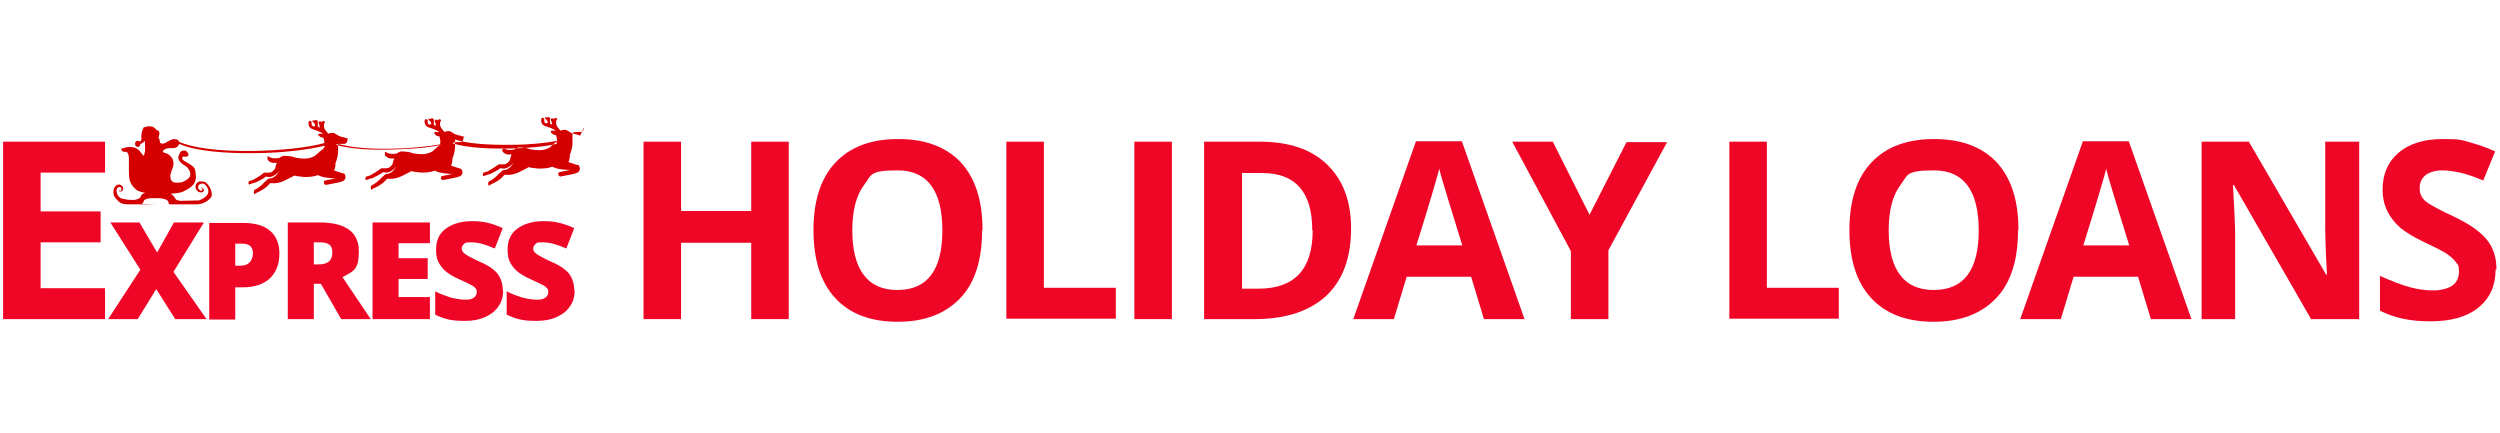
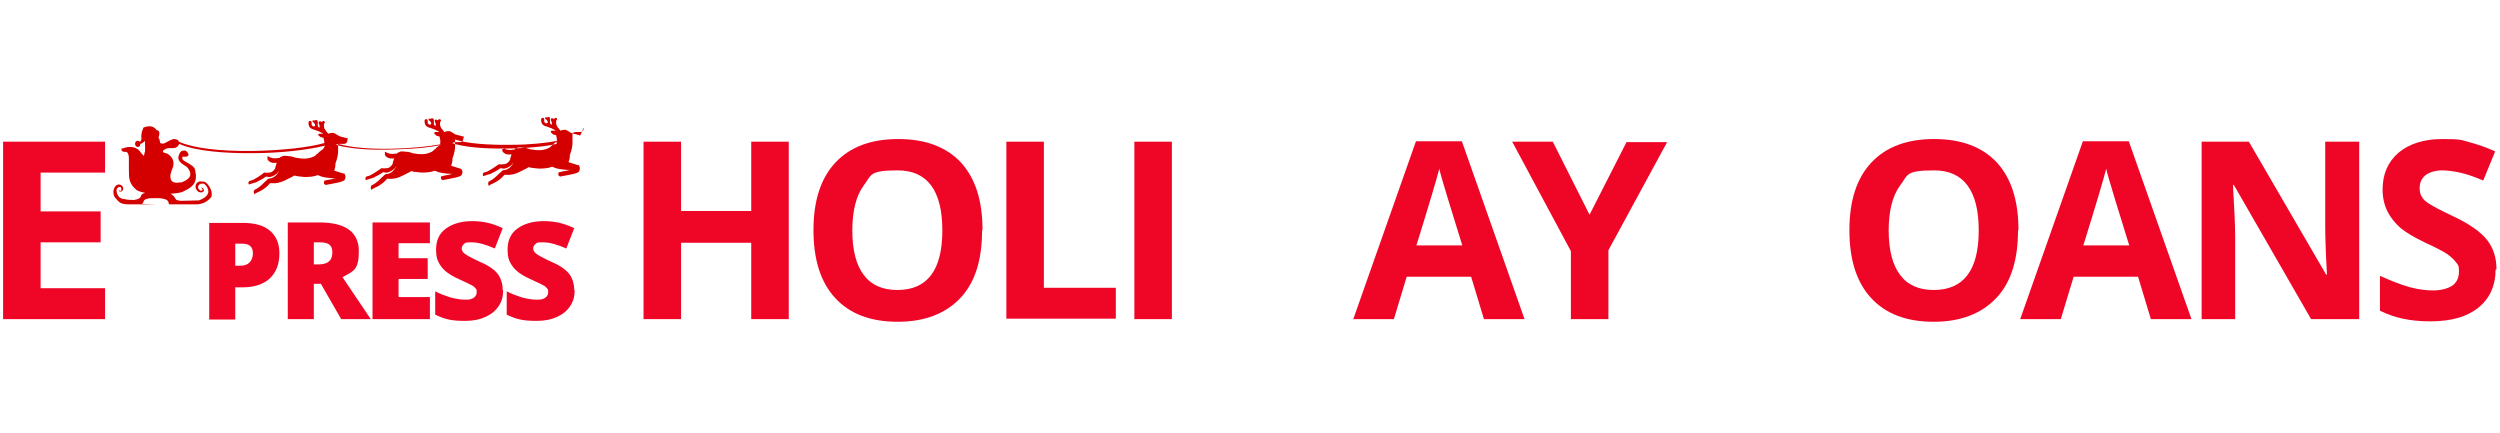
<svg xmlns="http://www.w3.org/2000/svg" version="1.1" viewBox="0 0 566.4 98.2">
  <defs>
    <style>
      .cls-1 {
        fill: #d40000;
      }

      .cls-2 {
        fill: #ef0627;
      }
    </style>
  </defs>
  <g>
    <g id="Layer_1">
      <g>
        <g>
          <path class="cls-2" d="M23.9,72.3H.7v-40.2h23.1v7h-14.6v8.8h13.6v7h-13.6v10.4h14.6v7Z" />
-           <path class="cls-2" d="M46.5,72.3h-6.8l-4.3-6.8-4.2,6.8h-6.7l7.3-11.2-6.8-10.7h6.6l4,6.8,3.8-6.8h6.8l-6.9,11.2,7.5,10.7Z" />
          <path class="cls-2" d="M63.3,57.4c0,2.4-.7,4.3-2.2,5.7-1.4,1.3-3.5,2-6.1,2h-1.7v7.3h-5.9v-21.9h7.6c2.8,0,4.8.6,6.2,1.8,1.4,1.2,2.1,2.9,2.1,5.1ZM53.3,60.2h1.1c.9,0,1.6-.2,2.1-.7.5-.5.8-1.2.8-2.1,0-1.5-.8-2.2-2.5-2.2h-1.5v5Z" />
          <path class="cls-2" d="M71.1,64.3v8h-5.9v-21.9h7.2c5.9,0,8.9,2.2,8.9,6.5s-1.2,4.5-3.7,5.9l6.4,9.5h-6.7l-4.6-8h-1.5ZM71.1,59.9h1.1c2.1,0,3.1-.9,3.1-2.7s-1-2.3-3-2.3h-1.2v5Z" />
          <path class="cls-2" d="M97.4,72.3h-13v-21.9h13v4.7h-7.1v3.4h6.6v4.7h-6.6v4.1h7.1v4.8Z" />
          <path class="cls-2" d="M114,65.7c0,1.4-.3,2.6-1,3.6-.7,1.1-1.7,1.9-3,2.5-1.3.6-2.8.9-4.6.9s-2.7-.1-3.7-.3-2-.6-3.1-1.1v-5.3c1.1.6,2.3,1,3.5,1.4,1.2.3,2.3.5,3.4.5s1.5-.2,1.9-.5c.4-.3.6-.7.6-1.2s0-.6-.2-.8c-.2-.2-.4-.5-.8-.7-.4-.2-1.3-.7-2.9-1.4-1.4-.6-2.5-1.3-3.2-1.9s-1.2-1.3-1.6-2.1-.5-1.7-.5-2.8c0-2,.7-3.6,2.2-4.7,1.5-1.1,3.5-1.7,6-1.7s4.6.5,6.9,1.6l-1.8,4.6c-2-.9-3.8-1.4-5.3-1.4s-1.3.1-1.7.4c-.3.3-.5.6-.5,1s.2.8.7,1.2c.4.3,1.6,1,3.6,1.9,1.9.8,3.2,1.8,3.9,2.7.7,1,1.1,2.2,1.1,3.7Z" />
          <path class="cls-2" d="M130.2,65.7c0,1.4-.3,2.6-1,3.6-.7,1.1-1.7,1.9-3,2.5-1.3.6-2.8.9-4.6.9s-2.7-.1-3.7-.3-2-.6-3.1-1.1v-5.3c1.1.6,2.3,1,3.5,1.4,1.2.3,2.3.5,3.4.5s1.5-.2,1.9-.5c.4-.3.6-.7.6-1.2s0-.6-.2-.8-.4-.5-.8-.7c-.4-.2-1.3-.7-2.9-1.4-1.4-.6-2.5-1.3-3.2-1.9s-1.2-1.3-1.6-2.1-.5-1.7-.5-2.8c0-2,.7-3.6,2.2-4.7,1.5-1.1,3.5-1.7,6-1.7s4.6.5,6.9,1.6l-1.8,4.6c-2-.9-3.8-1.4-5.3-1.4s-1.3.1-1.7.4c-.3.3-.5.6-.5,1s.2.8.7,1.2c.4.3,1.6,1,3.6,1.9,1.9.8,3.2,1.8,3.9,2.7.7,1,1.1,2.2,1.1,3.7Z" />
          <path class="cls-2" d="M178.7,72.3h-8.5v-17.3h-15.9v17.3h-8.5v-40.2h8.5v15.7h15.9v-15.7h8.5v40.2Z" />
          <path class="cls-2" d="M222.5,52.2c0,6.7-1.6,11.8-4.9,15.3s-8,5.4-14.2,5.4-10.9-1.8-14.2-5.4c-3.3-3.6-4.9-8.7-4.9-15.4s1.7-11.8,5-15.3c3.3-3.5,8-5.3,14.2-5.3s10.9,1.8,14.2,5.3c3.3,3.6,4.9,8.7,4.9,15.3ZM193.1,52.2c0,4.5.9,7.9,2.6,10.1,1.7,2.3,4.3,3.4,7.6,3.4,6.8,0,10.2-4.5,10.2-13.5s-3.4-13.6-10.1-13.6-5.9,1.1-7.7,3.4c-1.7,2.3-2.6,5.7-2.6,10.2Z" />
          <path class="cls-2" d="M228,72.3v-40.2h8.5v33.1h16.3v7h-24.8Z" />
          <path class="cls-2" d="M257,72.3v-40.2h8.5v40.2h-8.5Z" />
-           <path class="cls-2" d="M306.1,51.8c0,6.6-1.9,11.7-5.6,15.2-3.8,3.5-9.2,5.3-16.3,5.3h-11.4v-40.2h12.6c6.6,0,11.7,1.7,15.3,5.2s5.4,8.3,5.4,14.5ZM297.3,52.1c0-8.6-3.8-12.9-11.4-12.9h-4.5v26.2h3.7c8.2,0,12.3-4.4,12.3-13.2Z" />
          <path class="cls-2" d="M336.2,72.3l-2.9-9.6h-14.6l-2.9,9.6h-9.2l14.2-40.3h10.4l14.2,40.3h-9.2ZM331.3,55.6c-2.7-8.7-4.2-13.6-4.5-14.7-.3-1.1-.6-2-.7-2.7-.6,2.3-2.3,8.1-5.2,17.4h10.5Z" />
          <path class="cls-2" d="M360.1,48.7l8.4-16.5h9.2l-13.3,24.5v15.6h-8.5v-15.4l-13.3-24.8h9.2l8.3,16.5Z" />
-           <path class="cls-2" d="M391.8,72.3v-40.2h8.5v33.1h16.3v7h-24.8Z" />
          <path class="cls-2" d="M457.2,52.2c0,6.7-1.6,11.8-4.9,15.3s-8,5.4-14.2,5.4-10.9-1.8-14.2-5.4c-3.3-3.6-4.9-8.7-4.9-15.4s1.7-11.8,5-15.3c3.3-3.5,8-5.3,14.2-5.3s10.9,1.8,14.2,5.3c3.3,3.6,4.9,8.7,4.9,15.3ZM427.9,52.2c0,4.5.9,7.9,2.6,10.1,1.7,2.3,4.3,3.4,7.6,3.4,6.8,0,10.2-4.5,10.2-13.5s-3.4-13.6-10.1-13.6-5.9,1.1-7.7,3.4c-1.7,2.3-2.6,5.7-2.6,10.2Z" />
          <path class="cls-2" d="M487.3,72.3l-2.9-9.6h-14.6l-2.9,9.6h-9.2l14.2-40.3h10.4l14.2,40.3h-9.2ZM482.4,55.6c-2.7-8.7-4.2-13.6-4.5-14.7-.3-1.1-.6-2-.7-2.7-.6,2.3-2.3,8.1-5.2,17.4h10.5Z" />
          <path class="cls-2" d="M534.4,72.3h-10.8l-17.5-30.4h-.2c.3,5.4.5,9.2.5,11.5v18.9h-7.6v-40.2h10.7l17.5,30.1h.2c-.3-5.2-.4-8.9-.4-11.1v-19h7.7v40.2Z" />
          <path class="cls-2" d="M565.4,61.1c0,3.6-1.3,6.5-3.9,8.6-2.6,2.1-6.2,3.1-10.9,3.1s-8.1-.8-11.4-2.4v-7.9c2.7,1.2,5,2.1,6.9,2.6,1.9.5,3.6.7,5.2.7s3.3-.4,4.3-1.1c1-.7,1.5-1.8,1.5-3.2s-.2-1.5-.7-2.1c-.4-.6-1.1-1.2-1.9-1.8-.9-.6-2.6-1.5-5.2-2.7-2.5-1.2-4.3-2.3-5.5-3.3-1.2-1.1-2.2-2.3-2.9-3.7-.7-1.4-1.1-3.1-1.1-4.9,0-3.6,1.2-6.3,3.6-8.4,2.4-2,5.7-3.1,10-3.1s4.1.2,6,.7,3.9,1.2,5.9,2.1l-2.7,6.6c-2.1-.9-3.9-1.5-5.3-1.8-1.4-.3-2.8-.5-4.1-.5s-2.8.4-3.7,1.1c-.9.8-1.3,1.7-1.3,2.9s.2,1.4.5,2c.3.6.9,1.1,1.7,1.6.8.5,2.6,1.5,5.4,2.8,3.8,1.8,6.3,3.6,7.7,5.4,1.4,1.8,2.1,4,2.1,6.6Z" />
        </g>
        <path class="cls-1" d="M131.4,30.8c0,0,0-.1-.2-.2,0,0-.3,0-.7-.2-.3,0-.6-.1-.8-.2-.2,0-.4-.1-.8-.4-.4-.2-.5-.3-.7-.4h0s0,0,0,0c-.4,0-.8,0-1.2.2h0s0,0,0,0c-.1-.1-.4-.4-.5-.6-.4-.4-.5-.8-.5-1.2,0-.1,0-.3,0-.4,0-.1.1-.2.2-.3,0,0,0,0,0-.1,0,0,0,0,0,0,0-.2-.2-.3-.3-.3-.1,0-.2,0-.3.2,0,0-.1.1-.2,0,0,0,0,0,0,0,0,0-.1-.1-.2-.1-.2,0-.4,0-.4.2,0,0,0,.2,0,.2.1.3.2.4.2.5,0,.2.1.4,0,.5,0,0,0,0,0,0,0,0,0,0-.1,0-.1,0-.2-.2-.3-.3,0,0,0,0,0-.1,0,0,0-.2,0-.3,0-.2,0-.2,0-.4,0-.3,0-.5-.2-.6-.1,0-.3,0-.4.1,0,0,0,0-.1,0,0,0,0,0,0,0-.1,0-.2,0-.2,0,0,0-.1,0-.2,0,0,0,0,0,0,.1,0,0,0,0,0,.1,0,0,0,0,0,.1,0,0,0,0,.3.2.2.2.3.4.3.6,0,.2-.3.3-.5.2-.1,0-.2-.2-.3-.3,0-.1,0-.1,0-.3,0-.2,0-.2,0-.3,0-.2-.2-.3-.3-.3s-.1,0-.2,0c0,0-.2.2-.2.3,0,0,0,.1,0,.2,0,.2,0,.4.1.6.1.4.4.6.9.8.1,0,.4.1.6.2.4.1.9.3,1.4.6.1,0,.3.2.3.2,0,0,0,0-.1,0-.2,0-.5,0-.7,0-.2,0-.3.1-.3.2,0,0,0,0,0,.1,0,0,0,.1.1.2,0,0,.2.1.2.2,0,0,0,0,0,0,0,0,.2.1.3.2.1,0,.2,0,.4.1,0,0,.2,0,.2,0h0s0,.1,0,.1c.2.6.2,1.2.1,1.6,0,0,0,.2,0,.3-4.8,1.2-18.5,1.7-23.7-.2h0s0,0,0,0c.2,0,.5-.2.8-.2.1,0,.3,0,.6,0,.5,0,.7,0,.8-.1.2-.1.3-.3.4-.7h0c0,0,0-.1,0-.1,0-.1.1-.2.1-.3,0,0,0-.1-.2-.1,0,0-.3,0-.7-.2-.3,0-.6-.1-.8-.2-.2,0-.4-.1-.8-.4-.4-.2-.5-.3-.7-.4h0s0,0,0,0c-.4,0-.8,0-1.2.2h0s0,0,0,0c-.1-.1-.4-.4-.5-.6-.4-.4-.5-.8-.5-1.2,0-.1,0-.3,0-.4,0-.1.2-.2.2-.3,0,0,0,0,0-.1,0,0,0,0,0,0,0-.2-.2-.3-.3-.3-.1,0-.2,0-.3.2,0,0-.1.1-.2,0,0,0,0,0,0,0,0,0-.1-.1-.2-.1-.2,0-.4,0-.4.2,0,0,0,.2,0,.2.1.3.2.4.2.5,0,.2.1.4,0,.5,0,0,0,0,0,0,0,0,0,0-.1,0-.1,0-.2-.2-.3-.3,0,0,0,0,0-.1,0,0,0-.2,0-.3,0-.2,0-.2,0-.4,0-.3,0-.5-.3-.6-.1,0-.3,0-.4.1,0,0,0,0-.1,0,0,0,0,0,0,0-.1,0-.2,0-.2,0,0,0-.1,0-.2,0,0,0,0,0,0,.1,0,0,0,0,0,.1,0,0,0,0,0,.1,0,0,0,0,.3.2.2.2.3.4.3.6,0,.2-.3.3-.5.2-.1,0-.2-.2-.3-.3,0-.1,0-.1,0-.3,0-.2,0-.2,0-.3,0-.2-.2-.3-.3-.3s-.1,0-.2,0c0,0-.2.2-.2.3,0,0,0,.1,0,.2,0,.2,0,.4.1.6.1.4.4.6.9.8.1,0,.4.1.6.2.4.1.9.3,1.4.6.1,0,.3.2.3.2,0,0,0,0-.1,0-.2,0-.5,0-.7,0-.2,0-.3.1-.3.2,0,0,0,0,0,.1,0,0,0,.1.1.2,0,0,.2.1.2.2,0,0,0,0,0,0,0,0,.2.1.3.2.1,0,.2,0,.4.1,0,0,.2,0,.2,0h0s0,.2,0,.2c.2.6.2,1.2.1,1.6,0,0,0,.1,0,.2-2,.4-5.2.8-9,.9-3.8.2-10.3.3-14.6-1h0c.2-.1.5-.2.8-.2.1,0,.3,0,.6,0,.5,0,.7,0,.8-.1.2-.1.4-.3.4-.7h0c0,0,0-.1,0-.1,0-.1.1-.2.1-.3,0,0,0-.1-.2-.1,0,0-.3,0-.7-.2-.3,0-.6-.1-.8-.2-.2,0-.4-.2-.8-.4-.4-.2-.5-.3-.7-.4h0s0,0,0,0c-.4,0-.8,0-1.2.2h0s0,0,0,0c-.1-.1-.4-.4-.5-.6-.4-.4-.5-.8-.5-1.2s0-.3,0-.4c0-.1.1-.2.2-.3,0,0,0,0,0-.1,0,0,0,0,0,0,0-.2-.2-.3-.3-.3-.1,0-.2,0-.3.2,0,0-.1.1-.2,0,0,0,0,0,0,0,0,0-.1-.1-.2-.1-.2,0-.4,0-.4.2,0,0,0,.2,0,.2.1.3.2.4.2.5,0,.2,0,.4,0,.5,0,0,0,0,0,0,0,0,0,0-.1,0-.1,0-.2-.2-.3-.3,0,0,0,0,0-.1,0,0,0-.2,0-.3,0-.2,0-.2,0-.4,0-.3,0-.5-.3-.6-.1,0-.3,0-.4.1,0,0,0,0-.1,0,0,0,0,0,0,0-.1,0-.2,0-.2,0,0,0-.1,0-.2,0,0,0,0,0,0,.1,0,0,0,0,0,.1,0,0,0,0,0,.1q0,0,.3.2c.2.2.3.4.3.6,0,.2-.3.3-.5.2-.1,0-.2-.2-.3-.3,0-.1,0-.1,0-.3,0-.2,0-.2,0-.3,0-.2-.2-.3-.3-.3s-.1,0-.2,0c0,0-.2.2-.2.3,0,0,0,.1,0,.2,0,.2,0,.4.1.6.1.4.4.6.9.8.1,0,.4.1.6.2.4.1.9.3,1.4.6.1,0,.3.2.3.2,0,0,0,0-.1,0-.2,0-.5,0-.7,0-.2,0-.3.1-.3.2,0,0,0,0,0,.1,0,0,0,.1.1.1,0,0,.2.1.2.2,0,0,0,0,0,0,0,0,.2.1.3.2.1,0,.2,0,.4.1,0,0,.2,0,.2,0h0s0,.1,0,.1c.1.4.2.8.2,1.1-3.4,1-9.8,1.7-16.3,1.8-7.7.1-13.6-.7-16.7-2.1,0-.4-.5-.6-1.2-.6-1.7.5-2,1.4-3,.9l-.2-.9-.2-.3c.4-1.1.2-1.7-.4-1.7-.7-1-1.7-1.1-3-.6-1,2.3,0,2.6-.8,3.2-.1-.1-.3-.2-.5-.2-.4,0-.6.3-.6.7,0,.4.3.7.6.7.4,0,.6-.3.6-.7,0,0,0,0,0,0,.3,0,.7-.4,1.1-.7-.2.5.2,2.1-.2,2.9,0,.2,0,.3-.1.5-.2-.1-.3-.3-.4-.4,0,0-.1-.1-.2-.2-.6-1-1.5-1.4-2.5-1.4s-1.2.2-1.6.3c-.1,0-.3,0-.4.1h0s0,0,0,0c0,.6.4.7.7.7s.1,0,.2,0c.2,0,.3,0,.4.1.2.2.4.7.4,1.3,0,.9,0,1.7,0,2.4,0,2.3,0,3.4,1.8,4.9h0c.6.3,1.3.5,1.9.6-.8.2-.9.5-1,.8-.1.3-.3.6-1.5.8-.8,0-1.5,0-2.2-.2h0c-.5,0-1.7-.3-1.8-1.9,0-.1,0-.4.2-.6.2-.2.4-.3.7-.2h0s0,0,0,0c0,0,0,0,0,0,.1,0,.2.2.2.4s0,.2,0,.3c-.1.2-.3.2-.6,0h0s0,0,0,0c0,.2.1.3.4.3s.1,0,.2,0h0c.3-.2.5-.5.4-.7,0-.4-.2-.7-.8-.9h0c-.4,0-.8,0-1.2.8-.3.6-.3,1.6.2,2.2h0c1.1,1.3,1.3,1.5,3.7,1.5s1.2,0,2,0h.4s12.2,0,12.2,0c0,0,.2,0,.4,0,.7-.1,2-.3,3.1-1.7h0c.3-1.1-.3-2.3-1-3,0,0,0,0-.1-.1-.3-.3-.4-.4-1.6-.4h0c-.6.2-.9.6-.9,1.2h0s0,0,0,0c0,.4.2.8.7,1.2h0c.2,0,.3.1.5.1.2,0,.4,0,.5-.2,0,0,.1,0,.2-.1h0s0,0,0,0c0-.3,0-.7-.6-.8h-.1s0,0,0,0c.3.2.4.3.4.5,0,.1-.2.2-.4.2s0,0-.1,0c-.4-.3-.6-.6-.5-.9,0-.4.4-.7.9-.7s.2,0,.3,0c.5.2,1.1,1,1.1,1.8,0,.8-.8,1.5-2.1,2-1.3,0-2.7.1-4.2.1-.1,0-.3,0-.4-.1-.3,0-.6-.1-.7-.3-.4-.7-.7-1-1.2-1.2,1.5-.1,2.6-.3,2.9-.5,1.5-.7,2.4-1.4,2.7-2.3.3-.8.2-1.6,0-2.6-.1-.7-1-1.2-1.7-1.6-.7-.4-1.3-.7-1.2-1.1h0c0-.2,0-.3.2-.3s.2,0,.4,0c0,0,.1,0,.2,0,.3,0,.6-.2.6-.4,0-.3-.2-.7-.7-1h0s0,0,0,0c-.9,0-1.1.1-1.5,1.1-.4,1.1.5,1.8,1.5,2.4.2.1.3.2.5.4.5.6.7,1.2.6,1.7-.1.6-.7,1.1-1.9,1.6-.4,0-.8.1-1.1.1-1.5,0-1.5-1-1.5-1.6,0,0,0-.1,0-.2.1-.3.2-.7.3-1,.5-1.1.9-2.6-1-3.8-1-.2-1.5-.5-.3-1.1,1-.4,2.4.4,3-1.1,4,1.8,11.3,2.1,15.5,2.1s.9,0,1.3,0c6.3,0,12.7-.8,16.2-1.7-.1.4-.3.7-.7,1,0,0-.2.1-.4.3-.2.1-.3.2-.3.3,0,0,0,0,0,0,0,0-.2.2-.4.3-.3.3-.4.4-.6.5-1,.5-1.9.6-2.9.5-.2,0-.4,0-.7-.1-.3,0-.5,0-1-.2-.5-.1-.6-.2-.9-.2-.5,0-.8-.1-1.1-.1-.2,0-.6,0-.8.2-.2,0-.4.2-.5.3h0s-.2,0-.2,0c-1.1.2-1.7,0-2.4-.4,0,0,0,0-.1,0,0,0,0,0,0,.1,0,.2,0,.3,0,.5,0,.3.4.6.8.8.1,0,.2,0,.4.1.2,0,.3,0,.4,0s.4,0,.5,0c0,0,0,0,0,0s0,0,0,0c-.1.3-.2.6-.3.9h0c0,.1,0,.2,0,.2-.1.3-.3.5-.5.7-.2.2-.5.4-.8.4-.4,0-.8.1-1.2,0h0s0,0,0,0c0,0-.1,0-.2.1,0,0-.2.1-.2.2-.9.6-1.3.9-1.9,1.2-.3.2-.7.3-1.1.4h0s0,0,0,0c0,0-.2.2-.2.3,0,0,0,.2,0,.2,0,.1,0,.2.1.3h0c0,0,0,0,0,0,.1,0,.6-.2.9-.3.5-.1.8-.2,1.1-.4.4-.2.8-.4,1.3-.7.2-.2.4-.3.6-.4h0c0,0,0,0,0,0,.1,0,.4.1.6.1.1,0,.2,0,.3,0,.5-.1.9-.3,1.3-.6.3-.2.6-.5.7-.8,0,0,0,0,0,0,0,0,0,.2-.1.3-.4.7-1,1.2-1.7,1.4-.2,0-.4,0-.6.1h0s0,0,0,0c-.2.1-.5.5-.8.7-.1.1-.5.5-.6.6-.3.3-.6.5-1,.8-.3.2-.5.3-.7.4h-.1c0,0,0,.1,0,.1,0,.1-.1.2-.1.3,0,.2,0,.3.1.5,0,0,0,.1,0,.1,0,0,.2,0,.3-.2,1-.5,1.3-.6,1.7-.9.5-.3,1-.7,1.5-1.3,0,0,.1-.1.1-.1,0,0,0,0,.1,0,1.2.1,2.3-.1,3.6-.8.4-.2.6-.3,1.4-.7l.3-.2h.2c.7.2,1.5.2,2.2.3,1.2,0,2.2-.1,2.9-.4,0,0,0,0,.1,0,0,0,0,0,0,0,.2,0,.5.2.8.3.2,0,.7.2.9.2.7.1,1.3.2,2.5.2.1,0,.2,0,.2,0,0,0,0,0-.1,0-.2,0-.5,0-1.1.2-.8.1-1.1.2-1.5.3h-.2s0,0,0,0c0,0,0,.1-.1.3,0,.1,0,.2,0,.3,0,.2.2.3.4.4,0,0,0,0,0,0,0,0,1.1-.2,1.6-.3,1-.2,1.6-.3,2.1-.5.3-.1.5-.2.6-.4,0,0,0-.1.1-.2.1-.3.1-.5,0-.8,0,0,0,0-.1-.2,0,0,0-.1-.1-.2h0s-.2,0-.2,0c-.5-.1-.9-.3-1.6-.5-.1,0-.4-.1-.5-.2h0s0,0,0,0c.2-.4.3-.9.3-1.4h0c0,0,0-.2,0-.2.3-.7.5-1.5.6-2.4,0-.6,0-1.2,0-2,6.3,1.8,17.8,1.1,23.2.1,0,.1-.2.2-.3.3,0,0-.2.1-.4.3-.2.1-.3.2-.3.3,0,0,0,0,0,0,0,0-.2.2-.4.3-.3.3-.4.4-.6.5-1,.5-1.9.6-2.9.5-.2,0-.4,0-.7-.1-.3,0-.5,0-1-.2-.5-.1-.6-.2-.9-.2-.5,0-.8-.1-1.1-.1-.3,0-.6,0-.8.2-.2,0-.4.2-.5.3h0s-.2,0-.2,0c-1.1.2-1.7,0-2.4-.4,0,0-.1,0-.1,0,0,0,0,0,0,.1,0,.2,0,.3,0,.5,0,.3.4.6.8.8.1,0,.2,0,.4.1.2,0,.3,0,.4,0s.4,0,.5,0c0,0,0,0,0,0,0,0,0,0,0,0-.1.3-.2.6-.3.9h0c0,.1,0,.2,0,.2-.1.3-.3.5-.5.7-.2.2-.5.4-.8.4-.4,0-.8.1-1.2,0h0s0,0,0,0c0,0-.1,0-.2.1,0,0-.2.1-.3.2-.9.6-1.3.9-1.9,1.2-.3.2-.7.3-1.1.4h0s0,0,0,0c0,0-.2.2-.2.3,0,0,0,.2,0,.2,0,.1,0,.2.1.3h0c0,0,0,0,0,0,.1,0,.6-.2.9-.3.5-.1.8-.2,1.1-.4.4-.2.8-.4,1.3-.7.2-.1.4-.3.6-.4h0c0,0,0,0,0,0,.1,0,.4.1.6.1.2,0,.2,0,.3,0,.5-.1.9-.3,1.3-.6.3-.2.6-.5.7-.8,0,0,0,0,0,0,0,0,0,.2-.1.3-.4.7-1,1.2-1.7,1.4-.2,0-.4,0-.6.1h0s0,0,0,0c-.2.1-.5.5-.8.7-.1.1-.5.5-.6.6-.3.3-.6.5-1,.8-.3.2-.5.3-.7.4h-.1c0,0,0,.1,0,.1,0,.1-.1.2-.1.3,0,.2,0,.3.1.5,0,0,0,.1,0,.1s.2,0,.3-.2c1-.5,1.3-.6,1.7-.9.5-.3,1-.7,1.5-1.3,0,0,.1-.1.1-.1s0,0,.1,0c1.2.1,2.3-.1,3.6-.8.4-.2.6-.3,1.4-.7l.3-.2h.2c.7.2,1.5.2,2.2.3,1.2,0,2.2-.1,2.9-.4,0,0,0,0,.1,0,0,0,0,0,0,0,.2,0,.5.2.8.3.2,0,.7.2.9.2.7.1,1.3.2,2.5.2.1,0,.2,0,.2,0,0,0,0,0-.1,0-.2,0-.5,0-1.1.2-.8.1-1.1.2-1.5.3h-.2s0,0,0,0c0,0,0,.1-.1.3,0,.1,0,.2,0,.2,0,.2.2.3.4.4,0,0,0,0,0,0,0,0,1.1-.2,1.6-.3,1-.2,1.6-.3,2.1-.5.3-.1.5-.2.6-.4,0,0,0-.1.1-.2.1-.3.1-.5,0-.8,0,0,0,0-.1-.1,0,0,0-.1-.1-.2h0s-.2-.1-.2-.1c-.5-.1-.9-.3-1.6-.5-.1,0-.4-.1-.5-.2h0s0,0,0,0c.2-.4.3-.9.3-1.4h0c0,0,0-.2,0-.2.3-.7.5-1.5.6-2.4,0-.6,0-1.2,0-1.9,2.6.9,7.3,1.3,13.1,1.2,3.6,0,7.6-.4,10.1-.9,0,0-.1.1-.2.2,0,0-.2.1-.4.3-.2.1-.3.2-.3.3,0,0,0,0,0,0,0,0-.2.2-.4.3-.3.3-.4.4-.6.5-1,.5-1.9.6-2.9.5-.2,0-.4,0-.7-.1-.3,0-.5,0-1-.2-.5-.1-.6-.2-.9-.2-.5,0-.8-.1-1.1-.1-.2,0-.6,0-.8.2-.2,0-.4.2-.5.3h0s-.2,0-.2,0c-1.1.2-1.7,0-2.4-.4,0,0-.1,0-.1,0,0,0,0,0,0,.1,0,.2,0,.3,0,.5,0,.3.4.6.8.8.1,0,.2,0,.4.1.2,0,.3,0,.4,0s.4,0,.5,0c0,0,0,0,0,0s0,0,0,0c-.1.3-.2.6-.3.9h0c0,.1,0,.2,0,.2-.1.3-.3.5-.5.7-.3.2-.5.4-.8.4-.4,0-.8.1-1.2,0h0s0,0,0,0c0,0-.1,0-.2.1,0,0-.2.1-.3.2-.9.6-1.3.9-1.9,1.2-.3.2-.7.3-1.1.4h0s0,0,0,0c0,0-.2.2-.2.3,0,0,0,.2,0,.2,0,.1,0,.2.1.3h0c0,0,0,0,0,0,.1,0,.6-.2.9-.3.5-.1.8-.2,1.1-.4.4-.2.8-.4,1.3-.7.2-.1.4-.3.6-.4h0c0,0,0,0,0,0,.1,0,.4.1.6.1.2,0,.2,0,.3,0,.5-.1.9-.3,1.3-.6.3-.2.6-.5.7-.8,0,0,0,0,0,0,0,0,0,.2-.1.3-.4.7-1,1.2-1.7,1.4-.2,0-.4,0-.6.1h0s0,0,0,0c-.2.1-.5.5-.8.7-.1.1-.5.5-.6.6-.3.3-.6.5-1,.8-.3.2-.5.3-.7.4h-.1c0,0,0,.1,0,.1,0,.1-.1.2-.1.3,0,.2,0,.3.1.5,0,0,0,.1,0,.1,0,0,.2,0,.3-.2,1-.5,1.3-.6,1.7-.9.5-.3,1-.7,1.5-1.3,0,0,.1-.1.1-.1,0,0,0,0,.1,0,1.2.1,2.3-.1,3.6-.8.4-.2.6-.3,1.4-.7l.3-.2h.2c.7.2,1.5.2,2.2.3,1.2,0,2.2-.1,2.9-.4,0,0,0,0,.1,0,0,0,0,0,0,0,.2,0,.5.2.8.3.2,0,.7.2.9.2.7.1,1.3.2,2.5.2.1,0,.2,0,.2,0,0,0,0,0-.1,0-.2,0-.5,0-1.1.2-.8.1-1.1.2-1.5.3h-.2s0,0,0,0c0,0,0,.1-.1.3,0,.1,0,.2,0,.3,0,.2.2.3.4.4,0,0,0,0,0,0,0,0,1.1-.2,1.6-.3,1-.2,1.6-.3,2.1-.5.3-.1.5-.2.6-.4,0,0,0-.1.1-.2.1-.3.1-.5,0-.8,0,0,0,0-.1-.2,0,0,0-.1-.1-.2h0s-.2,0-.2,0c-.5-.1-.9-.3-1.6-.5-.1,0-.4-.1-.5-.2h0s0,0,0,0c.2-.4.3-.9.3-1.4h0c0,0,0-.2,0-.2.3-.7.5-1.5.6-2.4,0-.7,0-1.5,0-2.5h0c0-.1,0-.1,0-.1.2,0,.5-.2.8-.2.1,0,.3,0,.6,0,.5,0,.7,0,.8-.1.2-.1.3-.3.4-.7h0c0,0,0-.1,0-.1,0-.1.1-.2.1-.3ZM32.8,44.4h0s0,0,0,0c0,0,0,0,0,0ZM32.2,46.1c.2,0,.2-.2.3-.4.1-.3.3-.7,1.7-.8h2c1.7.2,1.9.6,2,1,0,.1,0,.3.2.4,0,0,0,0-.1,0-2.1,0-4.1,0-6.1-.1Z" />
      </g>
    </g>
  </g>
</svg>